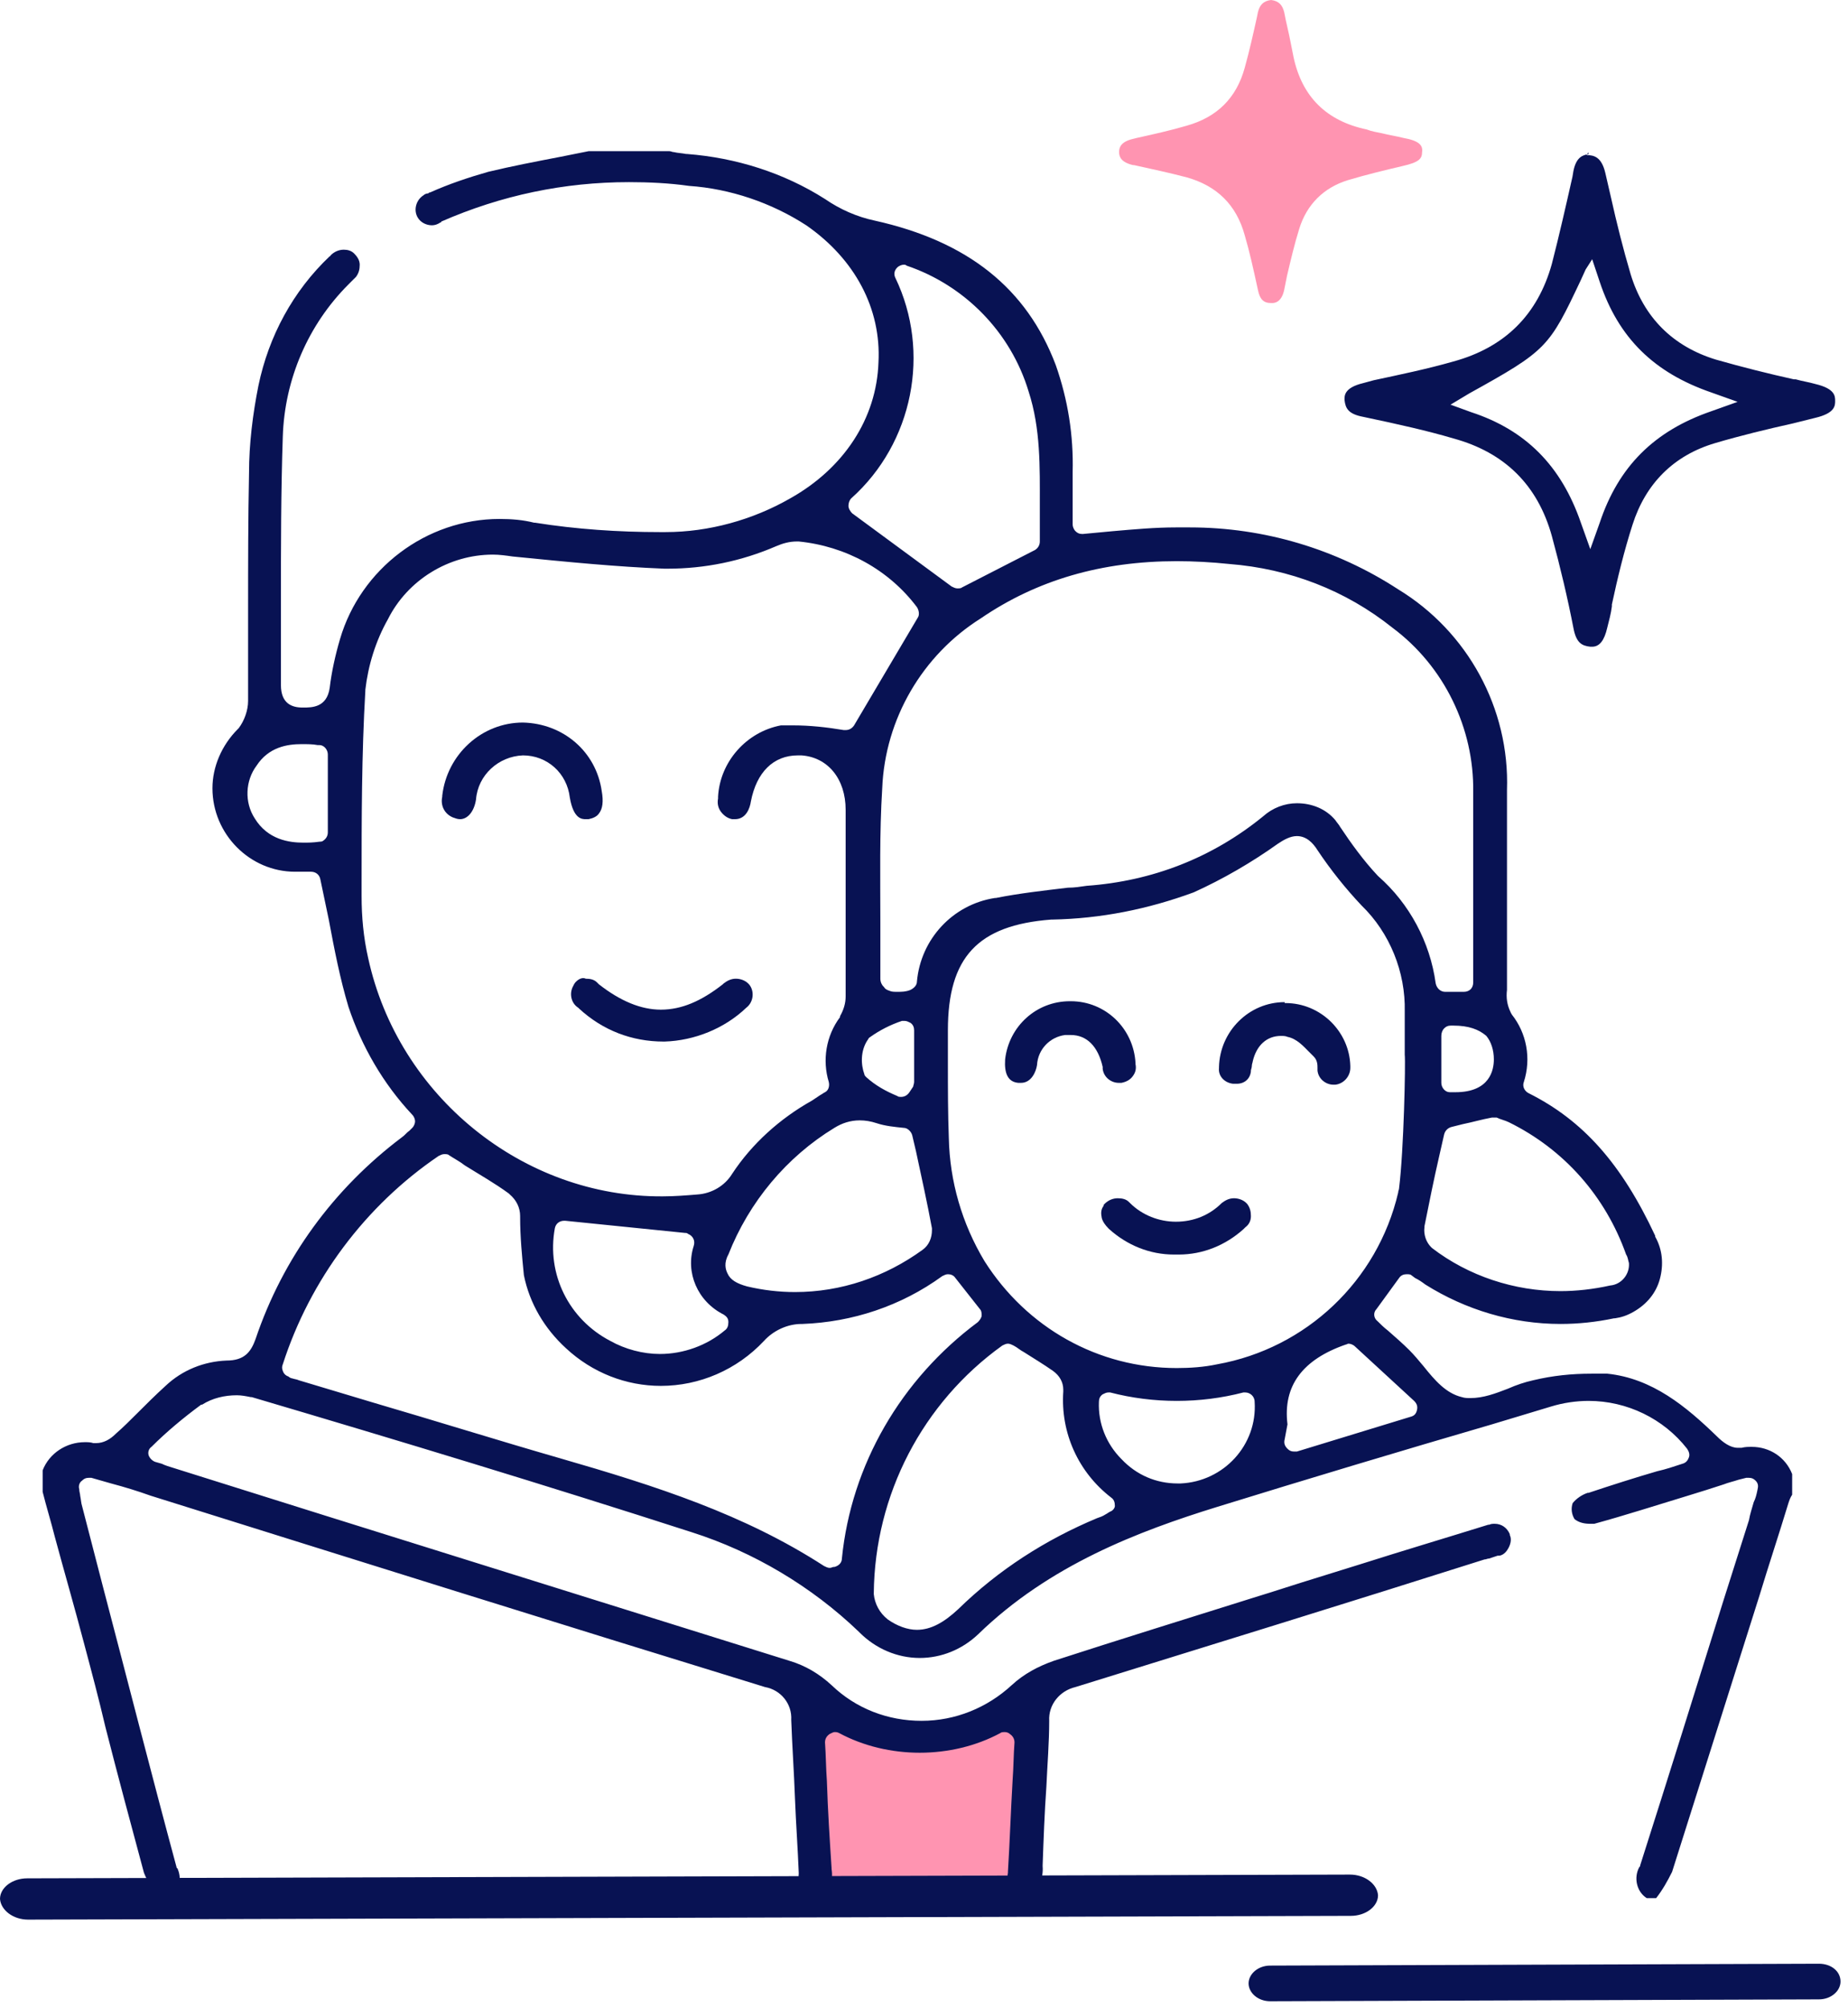
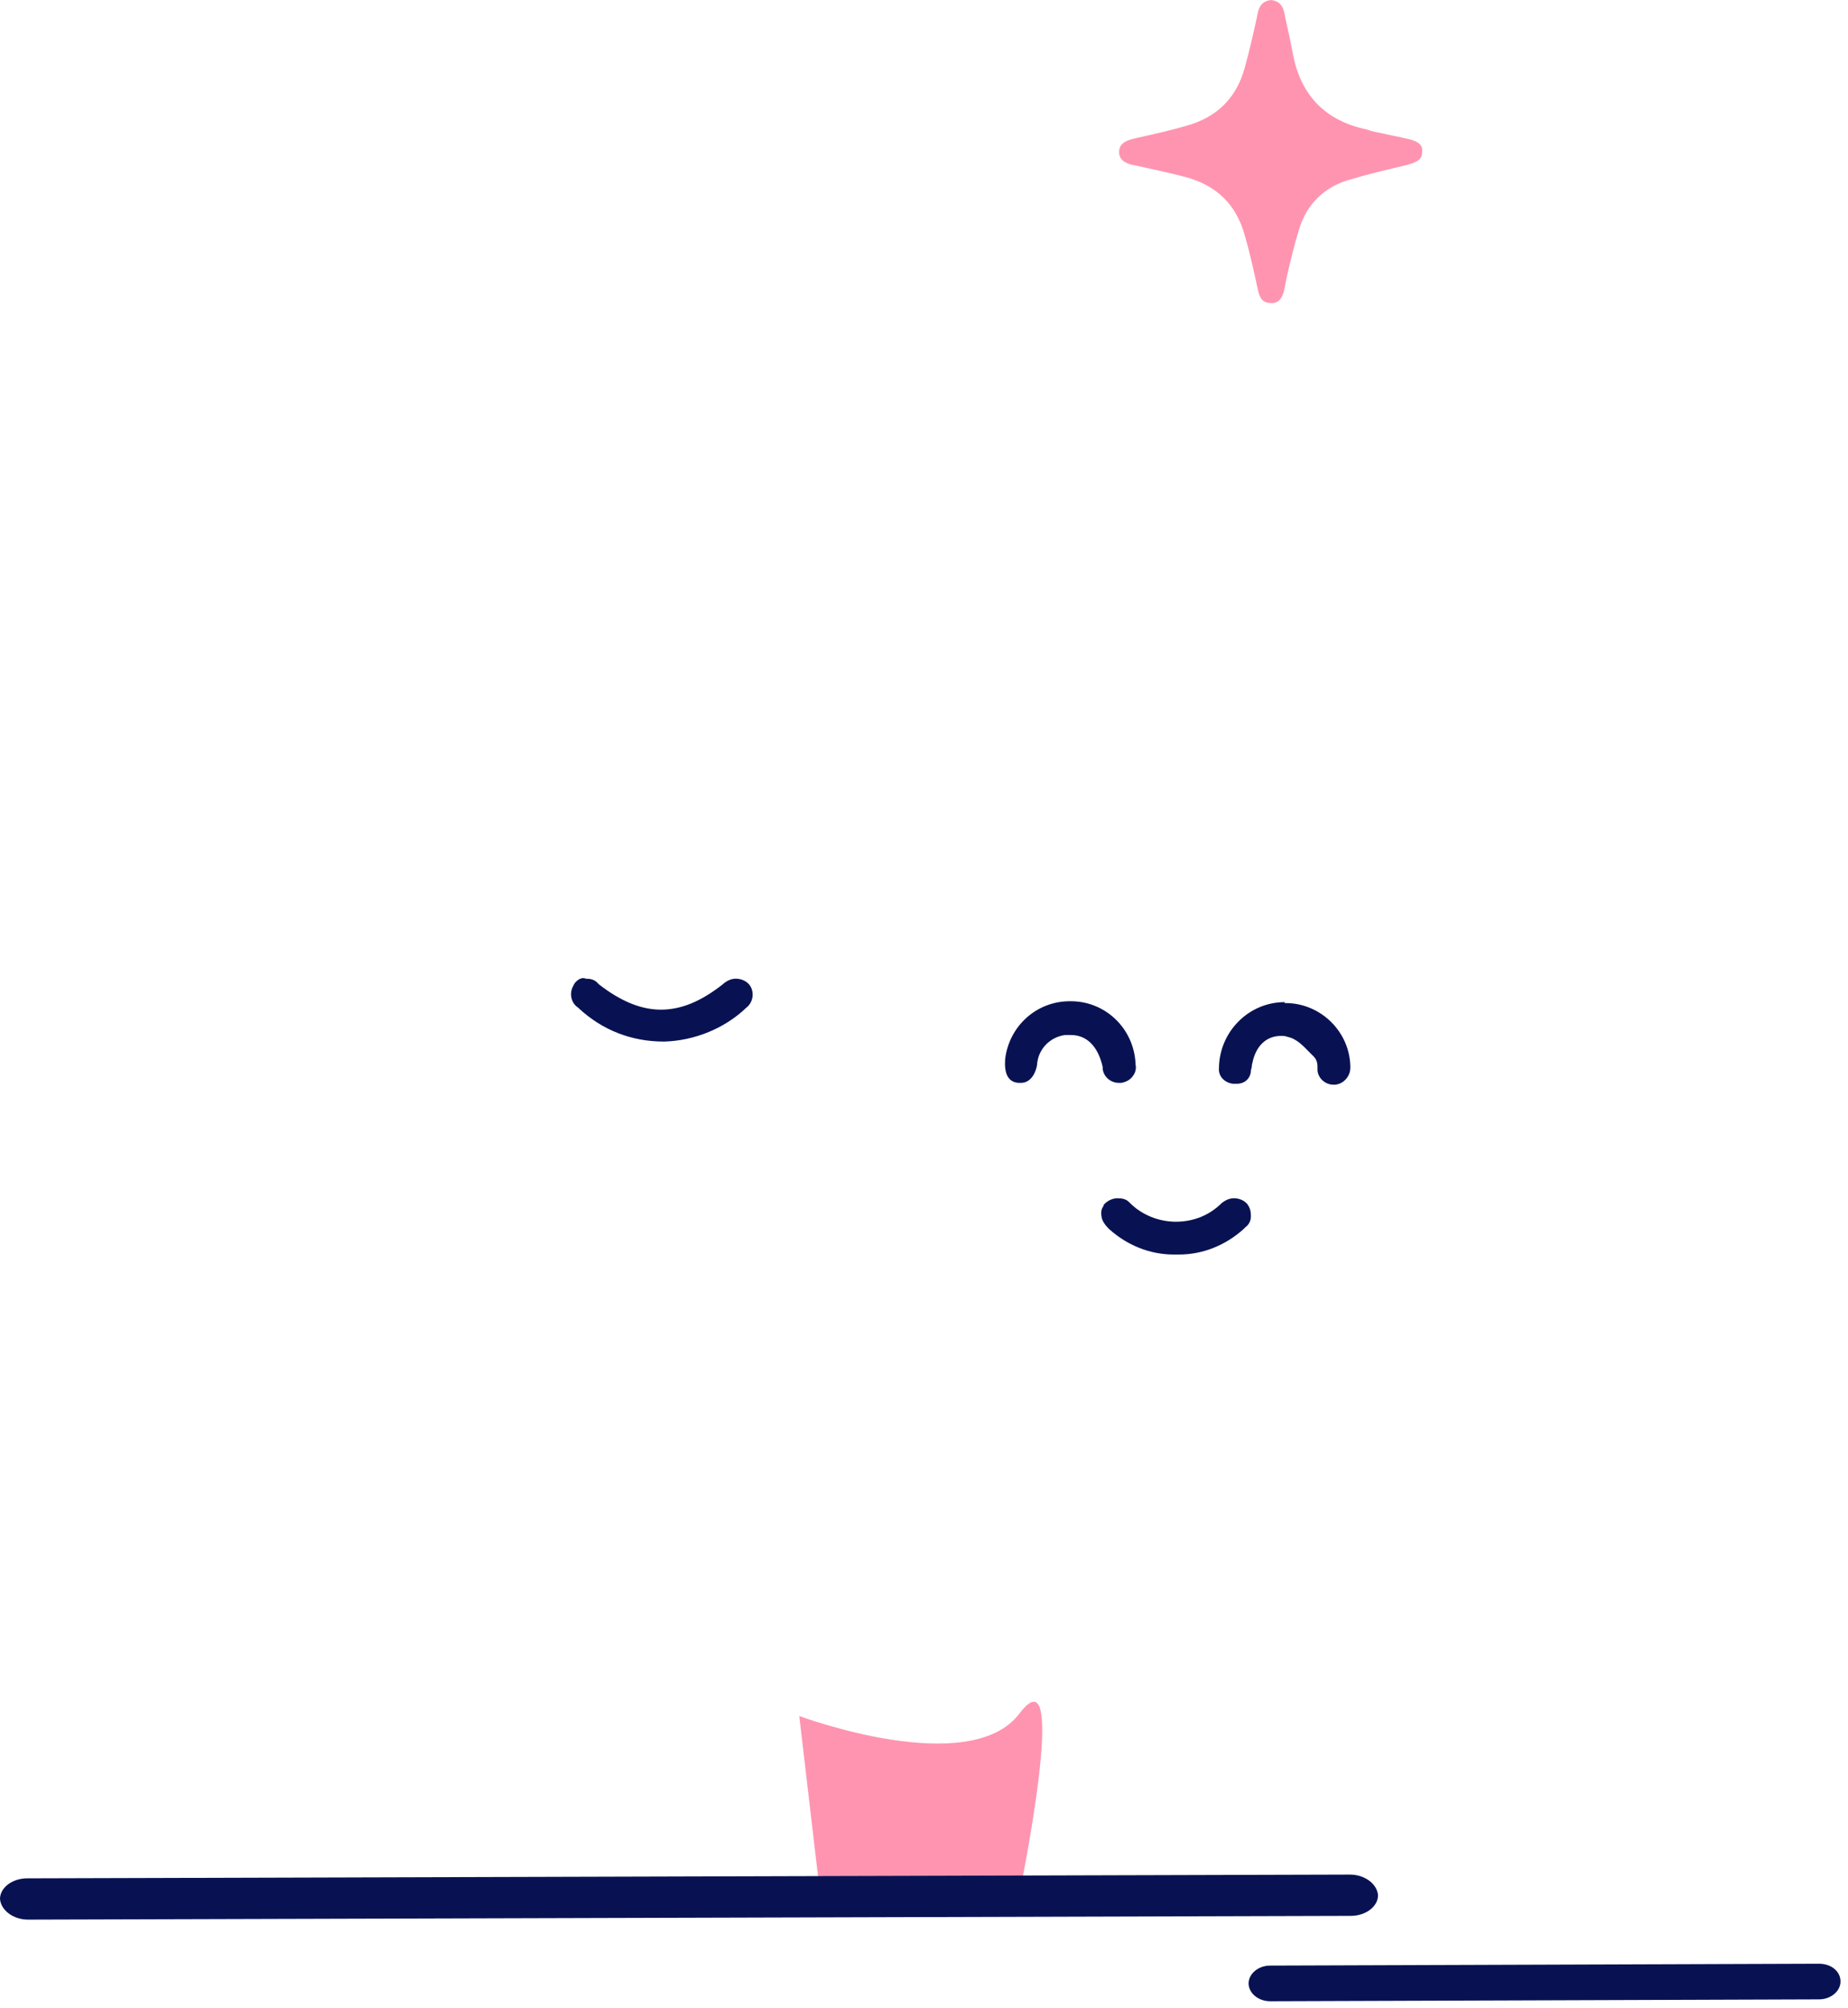
<svg xmlns="http://www.w3.org/2000/svg" width="197" height="214" viewBox="0 0 197 214" fill="none">
  <path d="M135.402 213.301C134.102 213.301 133.102 212.401 133.102 211.401C133.102 210.401 134.102 209.501 135.402 209.501L193.902 209.301C195.202 209.301 196.202 210.101 196.202 211.201C196.202 212.201 195.202 213.101 193.902 213.101L135.402 213.301Z" fill="#081253" />
  <path d="M85.203 182.899C85.203 182.899 103.403 189.699 108.703 182.599C114.103 175.499 108.703 201.699 108.703 201.699H87.403L85.203 182.899Z" fill="#FF94B1" />
-   <path d="M55.744 77.012C51.344 77.012 47.644 80.412 47.144 84.812V84.912C46.944 85.812 47.344 86.712 48.244 87.112C48.544 87.212 48.744 87.312 49.044 87.312C49.844 87.312 50.544 86.512 50.744 85.212C50.944 82.612 53.144 80.612 55.744 80.512C58.344 80.512 60.444 82.412 60.744 85.012C61.144 87.312 62.044 87.312 62.444 87.312C62.544 87.312 62.644 87.312 62.744 87.312C63.244 87.212 63.644 87.012 63.844 86.712C64.244 86.212 64.344 85.412 64.144 84.312C63.544 80.112 60.044 77.112 55.744 77.012Z" fill="#081253" />
  <path d="M61.248 104.814C61.248 104.914 61.148 104.914 61.148 105.014C60.648 105.814 60.848 106.914 61.648 107.414L61.748 107.514C64.248 109.814 67.348 111.014 70.748 111.014H70.847C74.047 110.914 77.248 109.614 79.548 107.414C80.348 106.814 80.448 105.614 79.847 104.914C79.847 104.914 79.848 104.914 79.748 104.814C79.448 104.514 78.948 104.314 78.448 104.314C77.948 104.314 77.548 104.514 77.148 104.814L77.048 104.914C74.748 106.714 72.648 107.614 70.448 107.614C68.348 107.614 66.147 106.714 63.847 104.914L63.748 104.814L63.648 104.714C63.348 104.414 62.948 104.314 62.448 104.314C62.048 104.114 61.548 104.414 61.248 104.814Z" fill="#081253" />
  <path d="M107.148 112.915C107.048 114.415 107.448 115.315 108.548 115.415C108.648 115.415 108.748 115.415 108.848 115.415C109.948 115.415 110.448 114.215 110.548 113.515C110.648 111.815 111.948 110.515 113.548 110.315C113.748 110.315 113.948 110.315 114.148 110.315C115.848 110.315 117.048 111.515 117.548 113.715V113.815V113.915C117.648 114.815 118.448 115.415 119.248 115.415C119.348 115.415 119.448 115.415 119.548 115.415C120.048 115.315 120.448 115.115 120.748 114.715C121.048 114.315 121.148 113.915 121.048 113.415V113.315C120.848 109.615 117.848 106.715 114.148 106.715H114.048C110.448 106.715 107.548 109.415 107.148 112.915Z" fill="#081253" />
-   <path d="M136.947 106.312V106.812C133.147 106.812 130.047 109.912 129.947 113.712C129.947 113.712 129.947 113.712 129.947 113.812C129.847 114.712 130.547 115.412 131.447 115.512H131.547C131.647 115.512 131.747 115.512 131.847 115.512C132.647 115.512 133.247 115.012 133.347 114.212V114.112C133.347 114.012 133.447 113.812 133.447 113.612C133.447 113.412 133.547 113.212 133.547 113.112C133.947 111.412 135.047 110.412 136.547 110.412C136.747 110.412 137.047 110.412 137.247 110.512C138.247 110.712 138.947 111.512 139.547 112.112C139.747 112.312 139.847 112.412 140.047 112.612C140.447 113.012 140.447 113.512 140.447 113.812C140.447 113.913 140.447 113.912 140.447 114.012V114.112C140.547 115.012 141.347 115.612 142.147 115.612C142.247 115.612 142.247 115.612 142.347 115.612C143.247 115.512 143.947 114.712 143.947 113.812C143.947 113.712 143.947 113.712 143.947 113.612C143.847 109.912 140.747 106.912 137.047 106.912H136.947V106.312Z" fill="#081253" />
+   <path d="M136.947 106.312V106.812C133.147 106.812 130.047 109.912 129.947 113.712C129.947 113.712 129.947 113.712 129.947 113.812C129.847 114.712 130.547 115.412 131.447 115.512H131.547C131.647 115.512 131.747 115.512 131.847 115.512C132.647 115.512 133.247 115.012 133.347 114.212V114.112C133.347 114.012 133.447 113.812 133.447 113.612C133.447 113.412 133.547 113.212 133.547 113.112C133.947 111.412 135.047 110.412 136.547 110.412C136.747 110.412 137.047 110.412 137.247 110.512C138.247 110.712 138.947 111.512 139.547 112.112C139.747 112.312 139.847 112.412 140.047 112.612C140.447 113.012 140.447 113.512 140.447 113.812C140.447 113.913 140.447 113.912 140.447 114.012V114.112C140.547 115.012 141.347 115.612 142.147 115.612C142.247 115.612 142.247 115.612 142.347 115.612C143.247 115.512 143.947 114.712 143.947 113.812C143.947 113.712 143.947 113.712 143.947 113.612C143.847 109.912 140.747 106.912 137.047 106.912H136.947V106.312" fill="#081253" />
  <path d="M125.45 133.715H125.65C128.25 133.715 130.65 132.715 132.55 131.015L132.65 130.915L132.75 130.815C133.15 130.515 133.35 130.115 133.35 129.615C133.35 129.115 133.25 128.715 132.95 128.315C132.95 128.315 132.95 128.315 132.85 128.215C132.55 127.915 132.05 127.715 131.55 127.715C131.05 127.715 130.65 127.915 130.25 128.215C128.95 129.515 127.25 130.215 125.35 130.215C123.55 130.215 121.75 129.515 120.45 128.215L120.35 128.115C120.05 127.815 119.65 127.715 119.15 127.715C118.65 127.715 118.15 127.915 117.75 128.315C117.65 128.415 117.65 128.415 117.65 128.515C117.35 128.915 117.35 129.315 117.45 129.815C117.55 130.215 117.85 130.615 118.15 130.915L118.25 131.015C120.15 132.715 122.55 133.715 125.15 133.715H125.45Z" fill="#081253" />
-   <path d="M187.547 170.113C188.547 166.813 189.647 163.513 190.647 160.213C190.747 159.913 190.847 159.613 191.047 159.313V157.113C190.347 155.313 188.647 154.213 186.747 154.213C186.347 154.213 186.047 154.213 185.647 154.313C185.647 154.313 185.647 154.313 185.547 154.313C185.447 154.313 185.347 154.313 185.247 154.313C184.447 154.313 183.647 153.713 183.047 153.113C179.747 149.913 176.147 146.913 171.347 146.413C170.847 146.413 170.247 146.413 169.647 146.413C167.547 146.413 165.547 146.613 163.447 147.113C162.547 147.313 161.647 147.613 160.747 148.013C159.447 148.513 158.147 149.013 156.747 149.013C156.447 149.013 156.147 149.013 155.847 148.913C154.147 148.513 152.947 147.113 151.747 145.613C151.247 145.013 150.747 144.413 150.247 143.913C149.547 143.213 148.747 142.513 147.947 141.813C147.547 141.513 147.147 141.113 146.847 140.813C146.447 140.513 146.347 139.913 146.747 139.513L149.147 136.213C149.347 135.913 149.647 135.813 149.947 135.813C150.147 135.813 150.347 135.813 150.447 135.913L150.847 136.213C151.247 136.413 151.547 136.613 151.947 136.913C156.247 139.613 161.247 141.113 166.347 141.113C168.247 141.113 170.147 140.913 172.047 140.513C172.047 140.513 172.047 140.513 172.147 140.513C172.847 140.413 173.447 140.213 174.147 139.813C175.547 139.013 176.547 137.813 176.947 136.313C177.347 134.813 177.247 133.213 176.447 131.813C176.447 131.813 176.447 131.813 176.447 131.713C172.847 124.013 168.747 119.413 162.947 116.513C162.547 116.313 162.247 115.813 162.447 115.313C163.247 112.813 162.747 110.113 161.147 108.113C161.147 108.013 161.047 108.013 161.047 107.913C160.647 107.113 160.547 106.313 160.647 105.513V102.313C160.647 96.413 160.647 90.213 160.647 84.213C160.947 75.513 156.447 67.313 149.047 62.813C142.447 58.513 134.747 56.213 126.847 56.213C126.347 56.213 125.847 56.213 125.347 56.213C123.147 56.213 120.947 56.413 118.647 56.613C117.547 56.713 116.547 56.813 115.447 56.913C115.447 56.913 115.447 56.913 115.347 56.913C115.047 56.913 114.847 56.813 114.647 56.613C114.447 56.413 114.347 56.113 114.347 55.913C114.347 55.313 114.347 54.713 114.347 54.113C114.347 52.913 114.347 51.613 114.347 50.313C114.447 46.413 113.847 42.613 112.547 38.913C109.447 30.713 103.147 25.713 93.247 23.513C91.347 23.113 89.547 22.313 87.947 21.213C83.547 18.413 78.447 16.813 73.247 16.413C73.247 16.413 73.247 16.413 73.147 16.413C72.647 16.313 72.247 16.313 71.847 16.213C71.647 16.213 71.547 16.113 71.347 16.113H62.747C61.747 16.313 60.747 16.513 59.747 16.713C57.147 17.213 54.547 17.713 52.047 18.313C49.947 18.913 47.847 19.613 45.847 20.513C45.747 20.513 45.747 20.513 45.647 20.613C45.447 20.613 45.247 20.713 45.147 20.813C44.347 21.313 44.047 22.413 44.547 23.213C44.847 23.713 45.447 24.013 46.047 24.013C46.347 24.013 46.647 23.913 46.947 23.713C46.947 23.713 47.047 23.713 47.047 23.613C53.447 20.813 60.147 19.413 67.047 19.413C69.147 19.413 71.347 19.513 73.447 19.813C77.847 20.113 82.247 21.613 85.947 24.013C91.147 27.613 93.947 32.913 93.647 38.613C93.447 44.613 89.947 49.913 84.247 53.113C80.247 55.413 75.547 56.713 70.947 56.713H70.747H70.347C65.947 56.713 61.447 56.413 57.047 55.713C57.047 55.713 57.047 55.713 56.947 55.713C55.747 55.413 54.547 55.313 53.247 55.313C45.447 55.313 38.447 60.613 36.247 68.113C35.747 69.813 35.347 71.613 35.147 73.313C34.847 75.413 33.247 75.413 32.347 75.413H32.247C31.147 75.413 29.947 75.013 29.947 73.013C29.947 70.013 29.947 67.013 29.947 64.113C29.947 58.313 29.947 52.413 30.147 46.513C30.347 40.413 32.847 34.613 37.147 30.313C37.147 30.313 37.247 30.213 37.347 30.113C37.447 30.013 37.547 29.913 37.647 29.813L37.747 29.713C37.847 29.613 37.847 29.613 37.947 29.513C38.247 29.113 38.347 28.713 38.347 28.213C38.347 27.713 38.047 27.313 37.747 27.013C37.447 26.713 37.047 26.613 36.647 26.613C36.147 26.613 35.647 26.813 35.247 27.213C35.247 27.213 35.247 27.313 35.147 27.313C31.247 31.013 28.647 35.813 27.547 41.113C26.947 44.113 26.547 47.313 26.547 50.413C26.447 55.313 26.447 60.213 26.447 65.013C26.447 68.213 26.447 71.513 26.447 74.713C26.447 75.713 26.047 76.813 25.447 77.613L25.347 77.713C23.647 79.413 22.647 81.713 22.647 84.013C22.647 88.913 26.647 92.913 31.447 92.913C31.747 92.913 31.947 92.913 32.147 92.913C32.347 92.913 32.647 92.913 32.747 92.913C32.847 92.913 33.047 92.913 33.147 92.913C33.647 92.913 34.047 93.213 34.147 93.713C34.447 95.113 34.747 96.613 35.047 98.013C35.647 101.213 36.247 104.313 37.147 107.313C38.547 111.513 40.847 115.513 43.947 118.813C44.147 119.013 44.247 119.313 44.247 119.513C44.247 119.713 44.147 120.013 43.947 120.213C43.847 120.313 43.747 120.413 43.647 120.513C43.347 120.713 43.147 121.013 42.847 121.213C35.547 126.713 30.147 134.113 27.247 142.713C26.747 144.113 26.047 145.013 24.147 145.013C21.747 145.113 19.447 146.013 17.647 147.713C16.547 148.713 15.547 149.713 14.547 150.713C13.847 151.413 13.147 152.113 12.347 152.813C11.747 153.413 11.047 153.813 10.247 153.813H10.147C10.047 153.813 10.047 153.813 9.947 153.813C9.647 153.713 9.347 153.713 9.047 153.713C7.047 153.713 5.247 154.913 4.547 156.713V159.013C4.947 160.613 5.447 162.213 5.847 163.813C6.847 167.513 7.947 171.313 8.947 175.113C9.747 178.113 10.547 181.113 11.247 184.113C12.547 189.213 13.947 194.413 15.347 199.613C15.747 200.613 16.347 201.513 16.947 202.413H18.047C19.047 201.713 19.447 200.413 18.947 199.213C18.947 199.213 18.947 199.113 18.847 199.113C16.147 189.113 13.547 178.913 10.947 169.013L8.747 160.513C8.647 160.213 8.647 159.913 8.547 159.413C8.547 159.213 8.447 159.013 8.447 158.713C8.347 158.413 8.447 158.013 8.747 157.813C8.947 157.613 9.147 157.513 9.447 157.513C9.547 157.513 9.647 157.513 9.747 157.513C10.447 157.713 11.147 157.913 11.847 158.113C13.347 158.513 14.647 158.913 16.047 159.413C37.747 166.213 59.747 173.113 81.547 179.813C83.247 180.113 84.447 181.613 84.347 183.313C84.447 186.113 84.647 188.913 84.747 191.713C84.847 194.313 85.047 197.013 85.147 199.613V199.713C85.047 200.713 85.547 201.713 86.347 202.313H87.547C88.447 201.613 88.847 200.413 88.647 199.213V199.113C88.447 196.013 88.247 193.013 88.147 189.813C88.047 188.513 88.047 187.113 87.947 185.713C87.947 185.313 88.147 185.013 88.447 184.813C88.647 184.713 88.847 184.613 88.947 184.613C89.147 184.613 89.247 184.613 89.447 184.713C92.047 186.113 95.047 186.813 98.047 186.813C101.047 186.813 104.047 186.113 106.647 184.713C106.747 184.613 106.947 184.613 107.147 184.613C107.347 184.613 107.547 184.713 107.647 184.813C107.947 185.013 108.147 185.313 108.147 185.713C108.047 187.013 108.047 188.413 107.947 189.713C107.747 193.113 107.647 196.313 107.447 199.513V199.613C107.247 200.613 107.747 201.713 108.647 202.313H109.847C110.747 201.413 111.247 200.113 111.147 198.913V198.813C111.247 196.013 111.347 193.213 111.547 190.413C111.647 188.113 111.847 185.713 111.847 183.413C111.747 181.713 112.947 180.213 114.647 179.813C129.147 175.313 143.747 170.813 158.247 166.213C158.447 166.213 158.547 166.113 158.747 166.113C159.047 166.013 159.347 165.913 159.647 165.813H159.747H159.847C160.347 165.713 160.647 165.313 160.847 164.913C161.047 164.513 161.147 164.013 160.947 163.613C160.947 163.513 160.947 163.513 160.947 163.513C160.647 162.813 160.047 162.413 159.347 162.413C159.147 162.413 158.947 162.413 158.747 162.513C158.747 162.513 158.747 162.513 158.647 162.513C154.147 163.913 149.447 165.313 145.047 166.713L140.547 168.113C138.247 168.813 135.847 169.613 133.547 170.313C126.547 172.513 119.447 174.713 112.347 177.013C110.647 177.613 109.147 178.413 107.847 179.613C105.247 182.013 101.847 183.413 98.247 183.413C94.647 183.413 91.247 182.113 88.647 179.613C87.347 178.413 85.847 177.513 84.147 177.013C62.447 170.213 40.247 163.313 18.347 156.413C18.047 156.313 17.647 156.213 17.247 156.013L16.547 155.813C16.247 155.713 15.947 155.413 15.847 155.113C15.747 154.813 15.847 154.413 16.147 154.213C17.747 152.613 19.547 151.113 21.447 149.713C21.447 149.713 21.447 149.713 21.547 149.713C22.647 149.013 23.947 148.713 25.247 148.713C25.747 148.713 26.247 148.813 26.747 148.913H26.847C42.747 153.613 58.247 158.313 73.747 163.313C80.347 165.413 86.547 169.113 91.547 173.913L91.647 174.013C93.347 175.713 95.647 176.713 98.047 176.713C100.347 176.713 102.547 175.813 104.247 174.213C111.847 166.813 121.347 163.213 129.747 160.613C139.447 157.613 149.447 154.613 159.047 151.813L165.347 149.913C166.647 149.513 168.047 149.313 169.347 149.313C173.447 149.313 177.347 151.213 179.847 154.413C180.047 154.713 180.147 155.013 180.047 155.313C179.947 155.613 179.747 155.913 179.347 156.013C178.447 156.313 177.547 156.613 176.647 156.813C174.247 157.513 171.747 158.313 169.347 159.113C169.347 159.113 169.347 159.113 169.247 159.113C168.647 159.313 168.047 159.713 167.647 160.213C167.447 160.813 167.547 161.413 167.847 161.913C168.347 162.313 168.947 162.413 169.547 162.413C169.647 162.413 169.847 162.413 169.947 162.413C173.247 161.513 176.647 160.413 179.947 159.413C181.247 159.013 182.547 158.613 183.747 158.213C184.247 158.013 184.747 157.913 185.347 157.713L186.147 157.513C186.247 157.513 186.347 157.513 186.447 157.513C186.747 157.513 186.947 157.613 187.147 157.813C187.447 158.113 187.447 158.413 187.347 158.813C187.247 159.313 187.147 159.713 186.947 160.113C186.747 160.813 186.547 161.413 186.447 162.013L183.747 170.513C180.847 179.813 177.847 189.413 174.847 198.813C174.847 198.913 174.847 198.913 174.747 199.013C174.147 200.113 174.447 201.613 175.547 202.313H176.547C177.247 201.413 177.747 200.513 178.247 199.513C181.247 190.013 184.447 179.913 187.547 170.113ZM34.947 88.713C34.947 89.113 34.747 89.413 34.447 89.613C34.347 89.713 34.147 89.713 34.047 89.713C33.347 89.813 32.847 89.813 32.347 89.813C30.847 89.813 28.547 89.513 27.147 87.213C26.047 85.513 26.147 83.213 27.347 81.613C28.647 79.613 30.647 79.313 32.147 79.313C32.747 79.313 33.347 79.313 33.847 79.413H34.047C34.547 79.413 34.947 79.913 34.947 80.413V88.713ZM149.147 126.613C149.147 126.813 149.047 126.913 149.047 127.113C146.847 136.513 139.247 143.713 129.747 145.413C128.347 145.713 126.847 145.813 125.447 145.813C117.047 145.813 109.447 141.513 104.947 134.413C102.547 130.413 101.247 125.913 101.147 121.313C101.047 118.713 101.047 116.013 101.047 113.313C101.047 112.113 101.047 111.013 101.047 109.813C101.047 102.013 104.247 98.613 112.047 98.013C112.047 98.013 112.047 98.013 112.147 98.013C117.347 97.913 122.347 96.913 127.247 95.113C130.347 93.713 133.447 91.913 136.247 89.913C136.847 89.513 137.547 89.113 138.247 89.113C139.247 89.113 139.947 89.813 140.447 90.613C141.847 92.713 143.447 94.713 145.147 96.513C148.147 99.413 149.847 103.613 149.747 107.813C149.747 109.413 149.747 110.913 149.747 112.413C149.847 113.213 149.647 122.613 149.147 126.613ZM160.847 119.613C166.747 122.513 171.147 127.513 173.347 133.713C173.547 134.013 173.547 134.313 173.647 134.613C173.747 135.813 172.847 136.913 171.647 137.013C169.847 137.413 168.047 137.613 166.347 137.613C161.447 137.613 156.547 136.013 152.647 133.013L152.547 132.913C152.047 132.413 151.747 131.613 151.847 130.813C151.847 130.813 151.847 130.813 151.847 130.713C152.347 128.213 152.847 125.713 153.447 123.113L153.947 120.913C154.047 120.513 154.347 120.213 154.747 120.113C155.147 120.013 155.547 119.913 155.947 119.813C156.947 119.613 157.947 119.313 159.047 119.113C159.047 119.113 159.047 119.113 159.147 119.113C159.247 119.113 159.447 119.113 159.547 119.113C159.947 119.313 160.447 119.413 160.847 119.613ZM159.247 112.913C159.247 114.013 158.847 116.413 155.147 116.413C154.947 116.413 154.747 116.413 154.547 116.413C154.047 116.413 153.647 115.913 153.647 115.413V110.413C153.647 110.113 153.747 109.813 153.947 109.613C154.147 109.413 154.347 109.313 154.647 109.313H154.747C154.847 109.313 154.847 109.313 154.947 109.313C156.547 109.313 157.647 109.713 158.447 110.413C158.947 111.013 159.247 111.913 159.247 112.913ZM125.447 59.813C127.247 59.813 129.147 59.913 131.047 60.113C137.447 60.613 143.447 62.913 148.447 66.913C153.947 71.013 157.147 77.613 157.047 84.413C157.047 88.813 157.047 93.313 157.047 97.813C157.047 100.113 157.047 102.413 157.047 104.713C157.047 105.313 156.647 105.713 156.047 105.713H154.047C153.547 105.713 153.147 105.313 153.047 104.813C152.447 100.413 150.247 96.313 146.947 93.413L146.847 93.313C145.347 91.713 144.047 89.913 142.847 88.113C142.747 87.913 142.547 87.713 142.347 87.413C141.347 86.213 139.847 85.613 138.247 85.613C136.947 85.613 135.647 86.113 134.647 87.013C129.247 91.413 122.847 93.913 115.847 94.413C115.147 94.513 114.547 94.613 113.847 94.613C111.347 94.913 108.647 95.213 106.147 95.713C106.147 95.713 106.147 95.713 106.047 95.713C101.547 96.413 98.147 100.113 97.747 104.613C97.747 105.013 97.447 105.313 97.047 105.513C96.547 105.713 96.147 105.713 95.647 105.713C95.347 105.713 95.047 105.713 94.847 105.613C94.547 105.513 94.347 105.413 94.247 105.213C94.247 105.213 94.247 105.213 94.147 105.113C94.047 105.013 93.847 104.713 93.847 104.313C93.847 102.313 93.847 100.313 93.847 98.313C93.847 93.613 93.747 88.813 94.047 84.013C94.347 76.613 98.347 69.813 104.547 65.913C110.547 61.813 117.447 59.813 125.447 59.813ZM77.147 140.113C77.447 140.313 77.647 140.513 77.647 140.913C77.647 141.313 77.547 141.613 77.247 141.813C75.347 143.413 72.847 144.313 70.347 144.313C68.547 144.313 66.647 143.813 65.047 142.913C60.647 140.613 58.247 135.813 59.147 130.913C59.247 130.413 59.647 130.113 60.147 130.113H60.247L73.047 131.413C73.147 131.413 73.247 131.413 73.347 131.513C73.847 131.713 74.147 132.213 73.947 132.813C73.047 135.613 74.347 138.713 77.147 140.113ZM77.547 135.713C77.347 135.313 77.147 134.613 77.647 133.713C79.847 128.113 83.847 123.313 88.947 120.213C89.747 119.713 90.647 119.413 91.647 119.413C92.247 119.413 92.847 119.513 93.447 119.713C94.347 120.013 95.347 120.113 96.347 120.213C96.747 120.213 97.147 120.613 97.247 121.013L97.647 122.713C98.247 125.513 98.847 128.213 99.347 130.913C99.347 131.013 99.347 131.013 99.347 131.113C99.347 131.913 99.047 132.713 98.347 133.213C94.347 136.113 89.647 137.713 84.747 137.713C83.047 137.713 81.347 137.513 79.647 137.113C78.547 136.813 77.847 136.413 77.547 135.713ZM92.447 110.913C92.547 110.813 92.547 110.713 92.647 110.613C93.747 109.813 94.947 109.213 96.147 108.813C96.247 108.813 96.347 108.813 96.447 108.813C96.647 108.813 96.847 108.913 97.047 109.013C97.347 109.213 97.447 109.513 97.447 109.813V115.313C97.447 115.513 97.347 115.713 97.347 115.813L96.947 116.413C96.747 116.713 96.447 116.913 96.047 116.913C95.947 116.913 95.747 116.913 95.647 116.813C94.447 116.313 93.347 115.713 92.347 114.813C92.247 114.713 92.147 114.613 92.147 114.513C91.747 113.413 91.747 112.013 92.447 110.913ZM90.747 53.113C97.347 47.213 99.247 37.513 95.447 29.613C95.247 29.213 95.347 28.813 95.647 28.513C95.847 28.313 96.147 28.213 96.347 28.213C96.447 28.213 96.547 28.213 96.647 28.313C102.847 30.413 107.747 35.413 109.647 41.713C110.947 45.713 110.847 49.813 110.847 53.813C110.847 55.113 110.847 56.413 110.847 57.713C110.847 58.113 110.647 58.413 110.347 58.613L102.547 62.613C102.447 62.713 102.247 62.713 102.047 62.713C101.847 62.713 101.647 62.613 101.447 62.513L90.847 54.713C90.647 54.513 90.447 54.213 90.447 53.913C90.447 53.613 90.547 53.313 90.747 53.113ZM39.247 102.113C38.747 99.913 38.547 97.713 38.547 95.513V94.113C38.547 87.413 38.547 80.413 38.947 73.613C38.947 73.613 38.947 73.613 38.947 73.513C39.247 70.913 40.047 68.313 41.347 66.013C43.447 61.813 47.847 59.113 52.547 59.113C53.247 59.113 53.947 59.213 54.647 59.313C60.647 59.913 65.747 60.413 70.847 60.613H71.147C75.147 60.613 79.047 59.813 82.747 58.213C83.447 57.913 84.147 57.713 84.947 57.713H85.047C85.047 57.713 85.047 57.713 85.147 57.713C90.147 58.213 94.747 60.713 97.747 64.713C97.947 65.013 98.047 65.513 97.847 65.813L91.047 77.313C90.847 77.613 90.547 77.813 90.147 77.813C90.047 77.813 90.047 77.813 89.947 77.813C88.147 77.513 86.347 77.313 84.547 77.313C84.147 77.313 83.647 77.313 83.247 77.313C79.547 78.013 76.747 81.213 76.547 84.913V85.013V85.113C76.447 85.613 76.547 86.113 76.847 86.513C77.147 86.913 77.547 87.213 78.047 87.313C78.147 87.313 78.247 87.313 78.347 87.313C79.547 87.313 79.947 86.113 80.047 85.413C80.647 82.313 82.447 80.513 85.047 80.513C85.147 80.513 85.347 80.513 85.447 80.513C88.247 80.713 90.147 83.013 90.147 86.313C90.147 93.013 90.147 99.813 90.147 106.213C90.147 106.913 89.947 107.613 89.547 108.313C89.547 108.313 89.547 108.313 89.547 108.413C88.047 110.413 87.647 113.013 88.347 115.313C88.447 115.713 88.347 116.213 87.947 116.413C87.747 116.513 87.647 116.613 87.447 116.713C87.147 116.913 86.847 117.113 86.547 117.313C83.147 119.213 80.147 121.913 78.047 125.113C77.247 126.413 75.847 127.213 74.347 127.313C73.147 127.413 71.847 127.513 70.647 127.513C55.747 127.613 42.447 116.813 39.247 102.113ZM89.747 166.113C89.747 166.613 89.347 166.913 88.947 167.013H88.847C88.747 167.013 88.647 167.113 88.447 167.113C88.247 167.113 88.047 167.013 87.847 166.913C79.347 161.413 70.047 158.413 59.647 155.413C53.047 153.513 46.347 151.413 39.847 149.513C37.147 148.713 34.547 147.913 31.847 147.113C31.647 147.013 31.447 147.013 31.147 146.913C31.047 146.913 30.847 146.813 30.747 146.713C30.447 146.613 30.247 146.413 30.147 146.113C30.047 145.913 30.047 145.613 30.147 145.413C33.047 136.413 38.947 128.513 46.747 123.213C46.947 123.113 47.147 123.013 47.347 123.013C47.547 123.013 47.747 123.013 47.847 123.113C48.447 123.513 49.047 123.813 49.547 124.213C51.147 125.213 52.747 126.113 54.247 127.213L54.347 127.313C55.047 127.913 55.447 128.713 55.447 129.613C55.447 129.613 55.447 129.613 55.447 129.713C55.447 131.813 55.647 133.913 55.847 135.913C56.447 138.913 58.047 141.613 60.347 143.713C63.147 146.313 66.747 147.713 70.447 147.713C74.547 147.713 78.547 146.013 81.447 142.913C82.447 141.813 83.947 141.113 85.447 141.113H85.547C90.847 140.913 96.047 139.213 100.447 136.013C100.647 135.913 100.847 135.813 101.047 135.813C101.347 135.813 101.647 135.913 101.847 136.213L104.447 139.513C104.647 139.713 104.647 140.013 104.647 140.213C104.647 140.413 104.447 140.713 104.247 140.913C96.047 147.013 90.747 156.113 89.747 166.113ZM118.347 161.113C118.147 161.213 118.047 161.313 117.847 161.413C117.547 161.613 117.247 161.713 116.947 161.813C111.447 164.113 106.447 167.313 102.147 171.513C100.647 172.913 99.247 173.713 97.747 173.713C96.747 173.713 95.647 173.313 94.647 172.613C93.747 171.913 93.247 170.913 93.147 169.913V169.813C93.247 159.313 98.347 149.513 106.847 143.413C107.047 143.313 107.247 143.213 107.447 143.213C107.647 143.213 107.847 143.313 108.047 143.413C108.447 143.613 108.747 143.913 109.147 144.113C110.247 144.813 111.247 145.413 112.247 146.113C112.947 146.613 113.347 147.313 113.347 148.113C113.347 148.213 113.347 148.213 113.347 148.313C113.047 152.713 114.947 156.913 118.447 159.613C118.747 159.813 118.847 160.113 118.847 160.513C118.847 160.713 118.647 161.013 118.347 161.113ZM125.847 158.113H125.647H125.547C123.247 158.113 121.147 157.213 119.547 155.513C117.947 153.913 117.047 151.713 117.147 149.413C117.147 149.113 117.247 148.813 117.547 148.613C117.747 148.513 117.947 148.413 118.147 148.413C118.247 148.413 118.347 148.413 118.347 148.413C120.647 149.013 123.047 149.313 125.447 149.313C127.847 149.313 130.247 149.013 132.547 148.413C132.647 148.413 132.747 148.413 132.747 148.413C133.247 148.413 133.747 148.813 133.747 149.413C134.047 154.013 130.447 157.913 125.847 158.113ZM151.047 150.313C150.947 150.713 150.747 150.913 150.347 151.013L138.247 154.713C138.147 154.713 138.047 154.713 137.947 154.713C137.647 154.713 137.447 154.613 137.247 154.413C136.947 154.113 136.847 153.813 136.947 153.413C137.047 152.913 137.147 152.313 137.247 151.813C136.747 147.713 138.847 144.913 143.447 143.313C143.547 143.313 143.647 143.213 143.747 143.213C143.947 143.213 144.247 143.313 144.447 143.513L150.747 149.313C151.047 149.613 151.147 149.913 151.047 150.313Z" fill="#081253" />
  <path d="M3 204.601C1.4 204.601 0.1 203.601 0 202.401C0 201.201 1.3 200.201 2.9 200.201L143.9 199.801C145.5 199.801 146.8 200.801 146.9 202.001C146.9 203.201 145.6 204.201 144 204.201L3 204.601Z" fill="#081253" />
  <path d="M149.597 14.7C148.797 14.5 148.097 14.4 147.297 14.2C146.797 14.1 146.197 14 145.697 13.8C141.397 12.9 138.797 10.3 137.897 6.1C137.797 5.6 137.697 5.1 137.597 4.6C137.397 3.5 137.097 2.4 136.897 1.3C136.697 0.5 136.297 0.1 135.497 0C134.697 0.1 134.297 0.5 134.097 1.3L133.997 1.8C133.597 3.6 133.197 5.4 132.697 7.2C131.797 10.5 129.697 12.5 126.497 13.4C124.797 13.9 122.997 14.3 121.197 14.7L120.797 14.8C119.497 15.1 119.297 15.7 119.297 16.2C119.297 16.7 119.497 17.3 120.797 17.6H120.897C122.697 18 124.597 18.4 126.497 18.9C129.697 19.8 131.797 21.8 132.697 25.1C133.197 26.8 133.597 28.6 134.097 30.9C134.297 31.9 134.697 32.3 135.497 32.3H135.597C135.797 32.3 136.597 32.3 136.897 30.9C136.997 30.4 137.097 29.9 137.197 29.4C137.597 27.7 137.997 26 138.497 24.4C139.297 21.8 141.097 20 143.697 19.2C145.697 18.6 147.797 18.1 149.497 17.7C151.297 17.3 151.597 16.9 151.597 16.2C151.697 15.5 151.297 15 149.597 14.7Z" fill="#FF94B1" />
-   <path d="M169.329 16.23V16.43C168.729 16.53 168.029 16.73 167.729 18.23L167.629 18.831C166.929 21.93 166.229 25.03 165.429 28.131C163.929 33.531 160.429 37.031 154.929 38.531C152.129 39.331 149.229 39.931 146.429 40.531L145.329 40.831C143.229 41.331 143.329 42.23 143.329 42.63C143.429 43.531 143.729 44.13 145.329 44.431C149.129 45.23 152.229 45.931 154.929 46.73C160.429 48.23 163.929 51.73 165.429 57.13C166.329 60.431 167.129 63.831 167.729 66.93C168.029 68.531 168.629 68.831 169.529 68.93C169.529 68.93 169.629 68.93 169.729 68.93C170.529 68.93 171.029 68.231 171.329 66.93C171.529 66.13 171.729 65.43 171.829 64.63V64.43C172.429 61.63 173.129 58.73 174.029 55.931C175.429 51.531 178.429 48.531 182.829 47.23C185.529 46.431 188.429 45.73 191.129 45.13C191.929 44.931 192.729 44.73 193.529 44.531C195.629 44.031 195.629 43.23 195.629 42.73C195.629 42.23 195.629 41.431 193.529 40.931C192.829 40.73 192.129 40.63 191.429 40.431H191.229C188.529 39.831 185.729 39.13 182.929 38.331C178.329 36.931 175.229 33.831 173.829 29.23C173.029 26.53 172.329 23.73 171.729 21.03C171.529 20.131 171.329 19.331 171.129 18.43C170.729 16.73 169.929 16.53 169.129 16.53L169.329 16.23ZM169.729 27.631L170.129 28.831L170.529 30.03C172.529 36.031 176.329 39.73 182.429 41.831L183.829 42.331L185.229 42.831L183.829 43.331L182.429 43.831C176.329 45.931 172.529 49.73 170.529 55.73L170.029 57.13L169.529 58.531L169.029 57.13L168.529 55.73C166.429 49.63 162.629 45.831 156.829 43.931L155.729 43.531L154.629 43.13L155.629 42.531L156.629 41.931C164.929 37.331 165.129 37.031 168.529 29.831L169.029 28.73L169.729 27.631Z" fill="#081253" />
</svg>